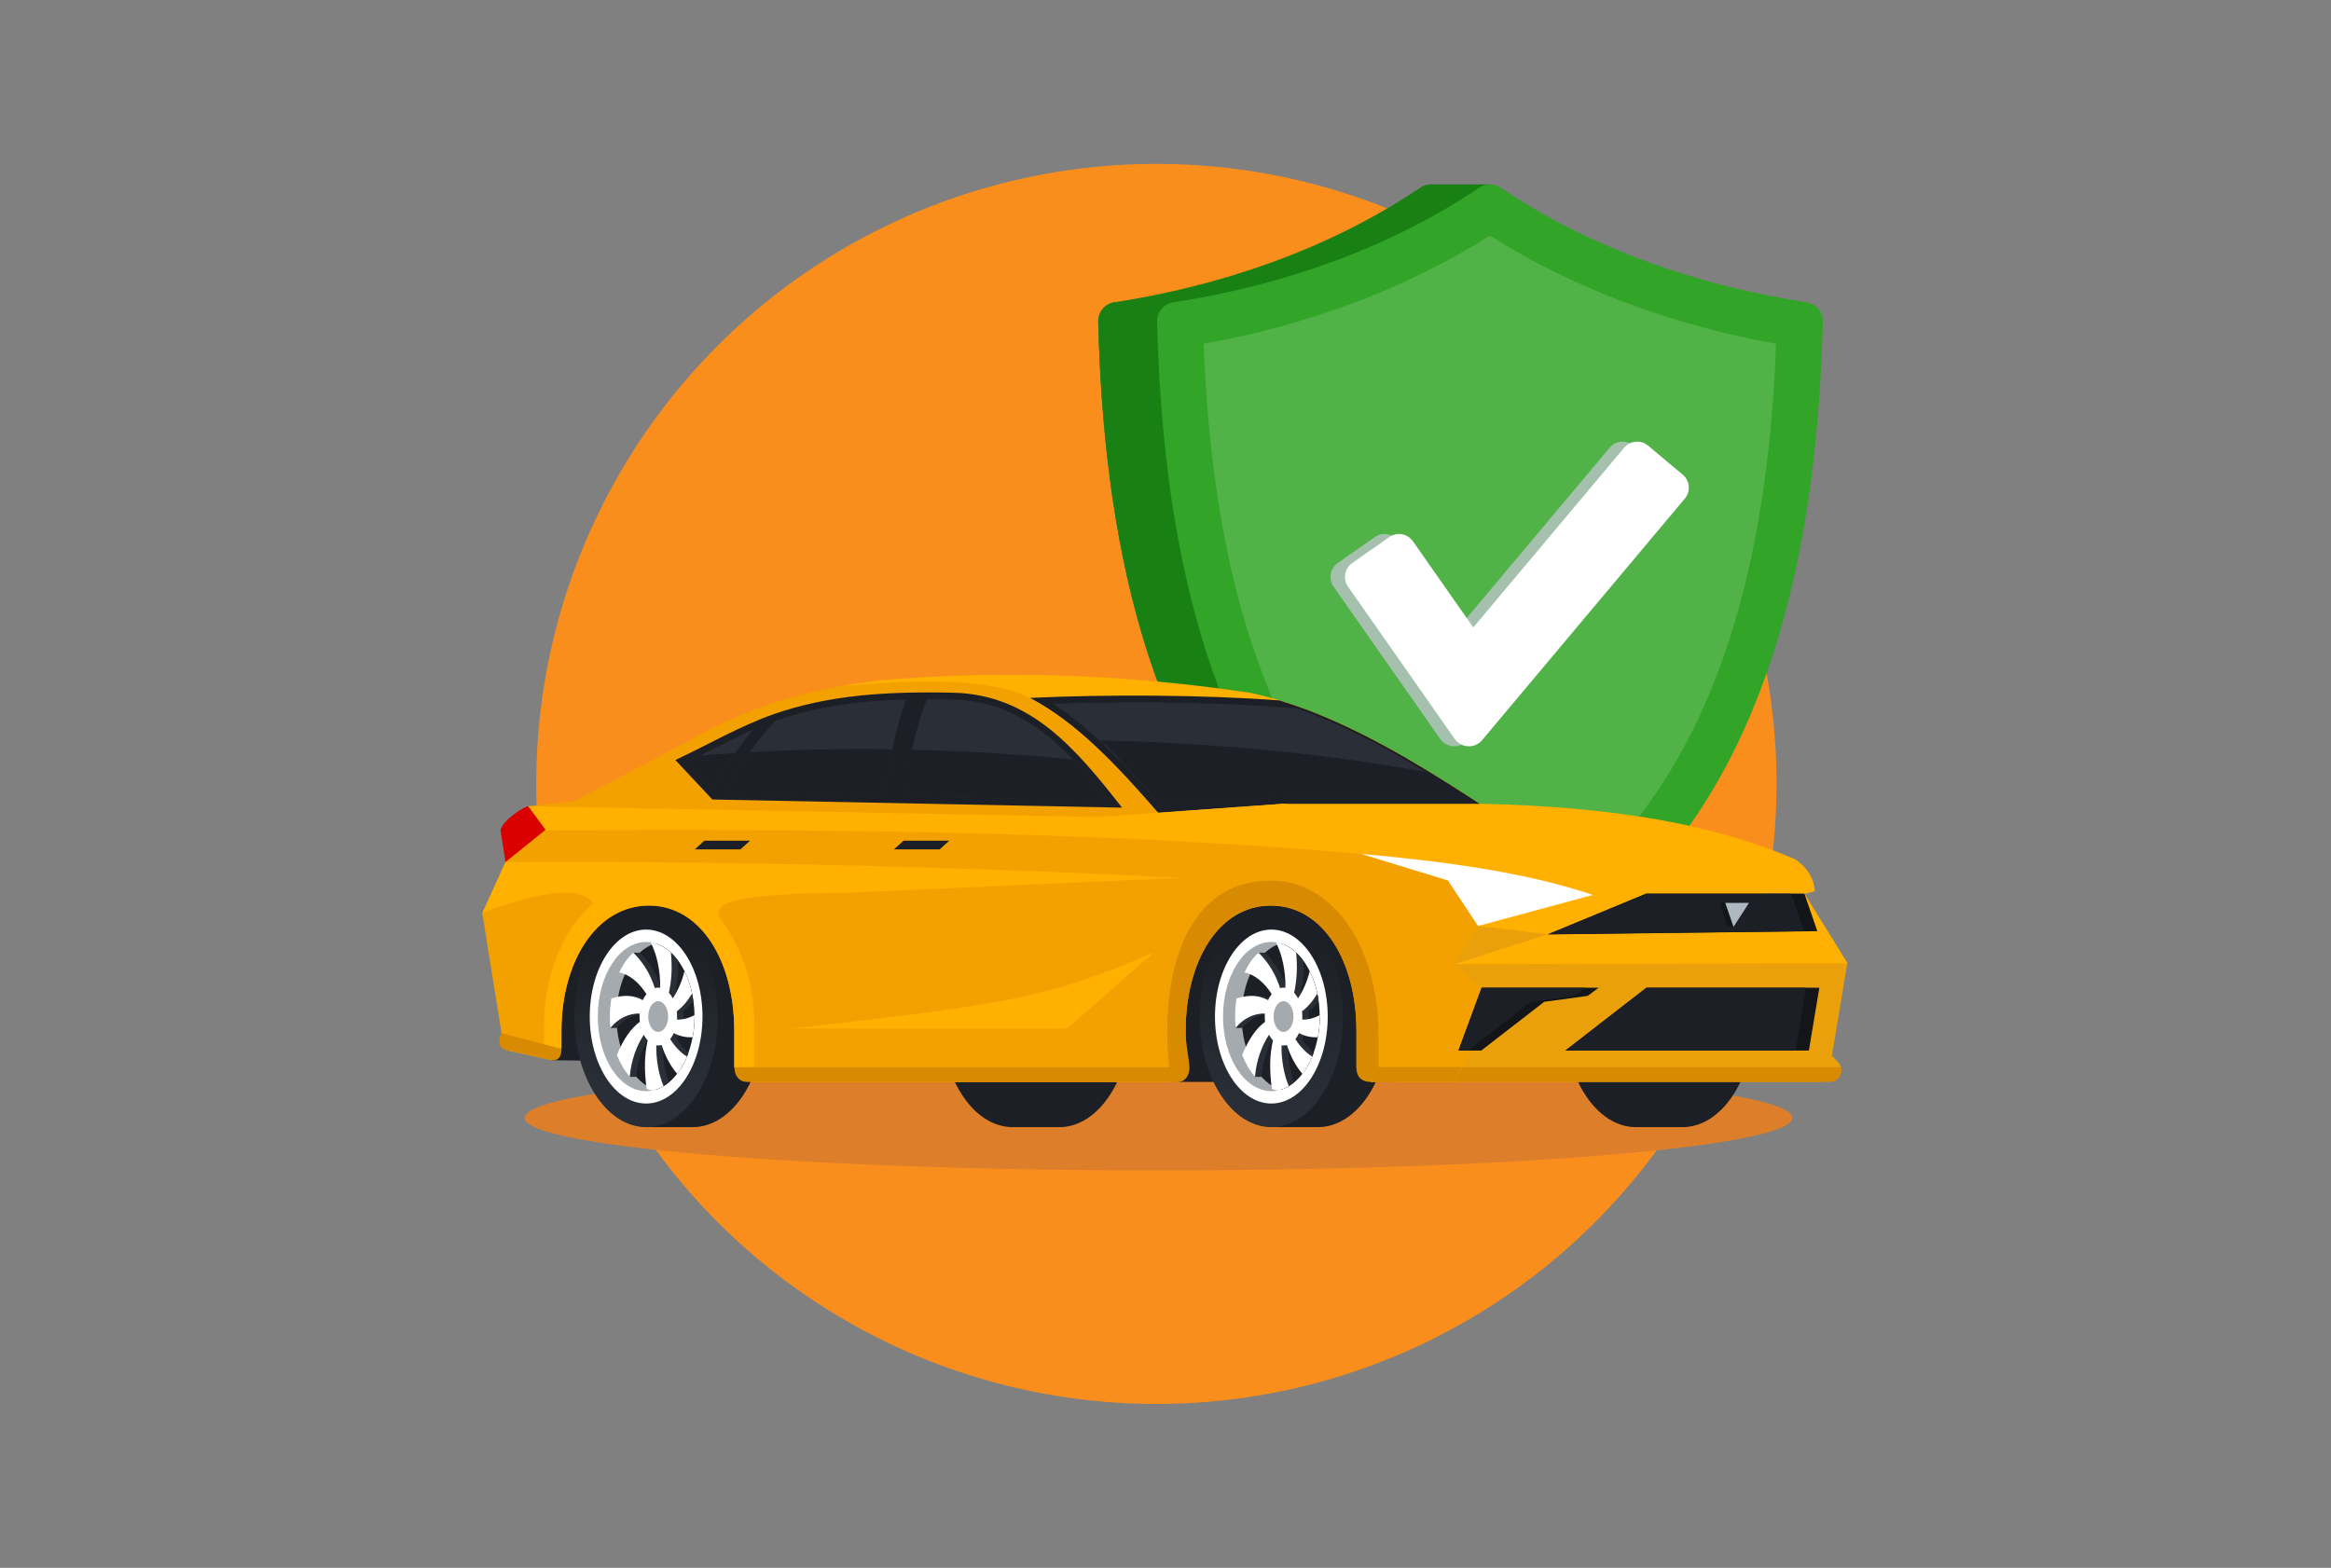
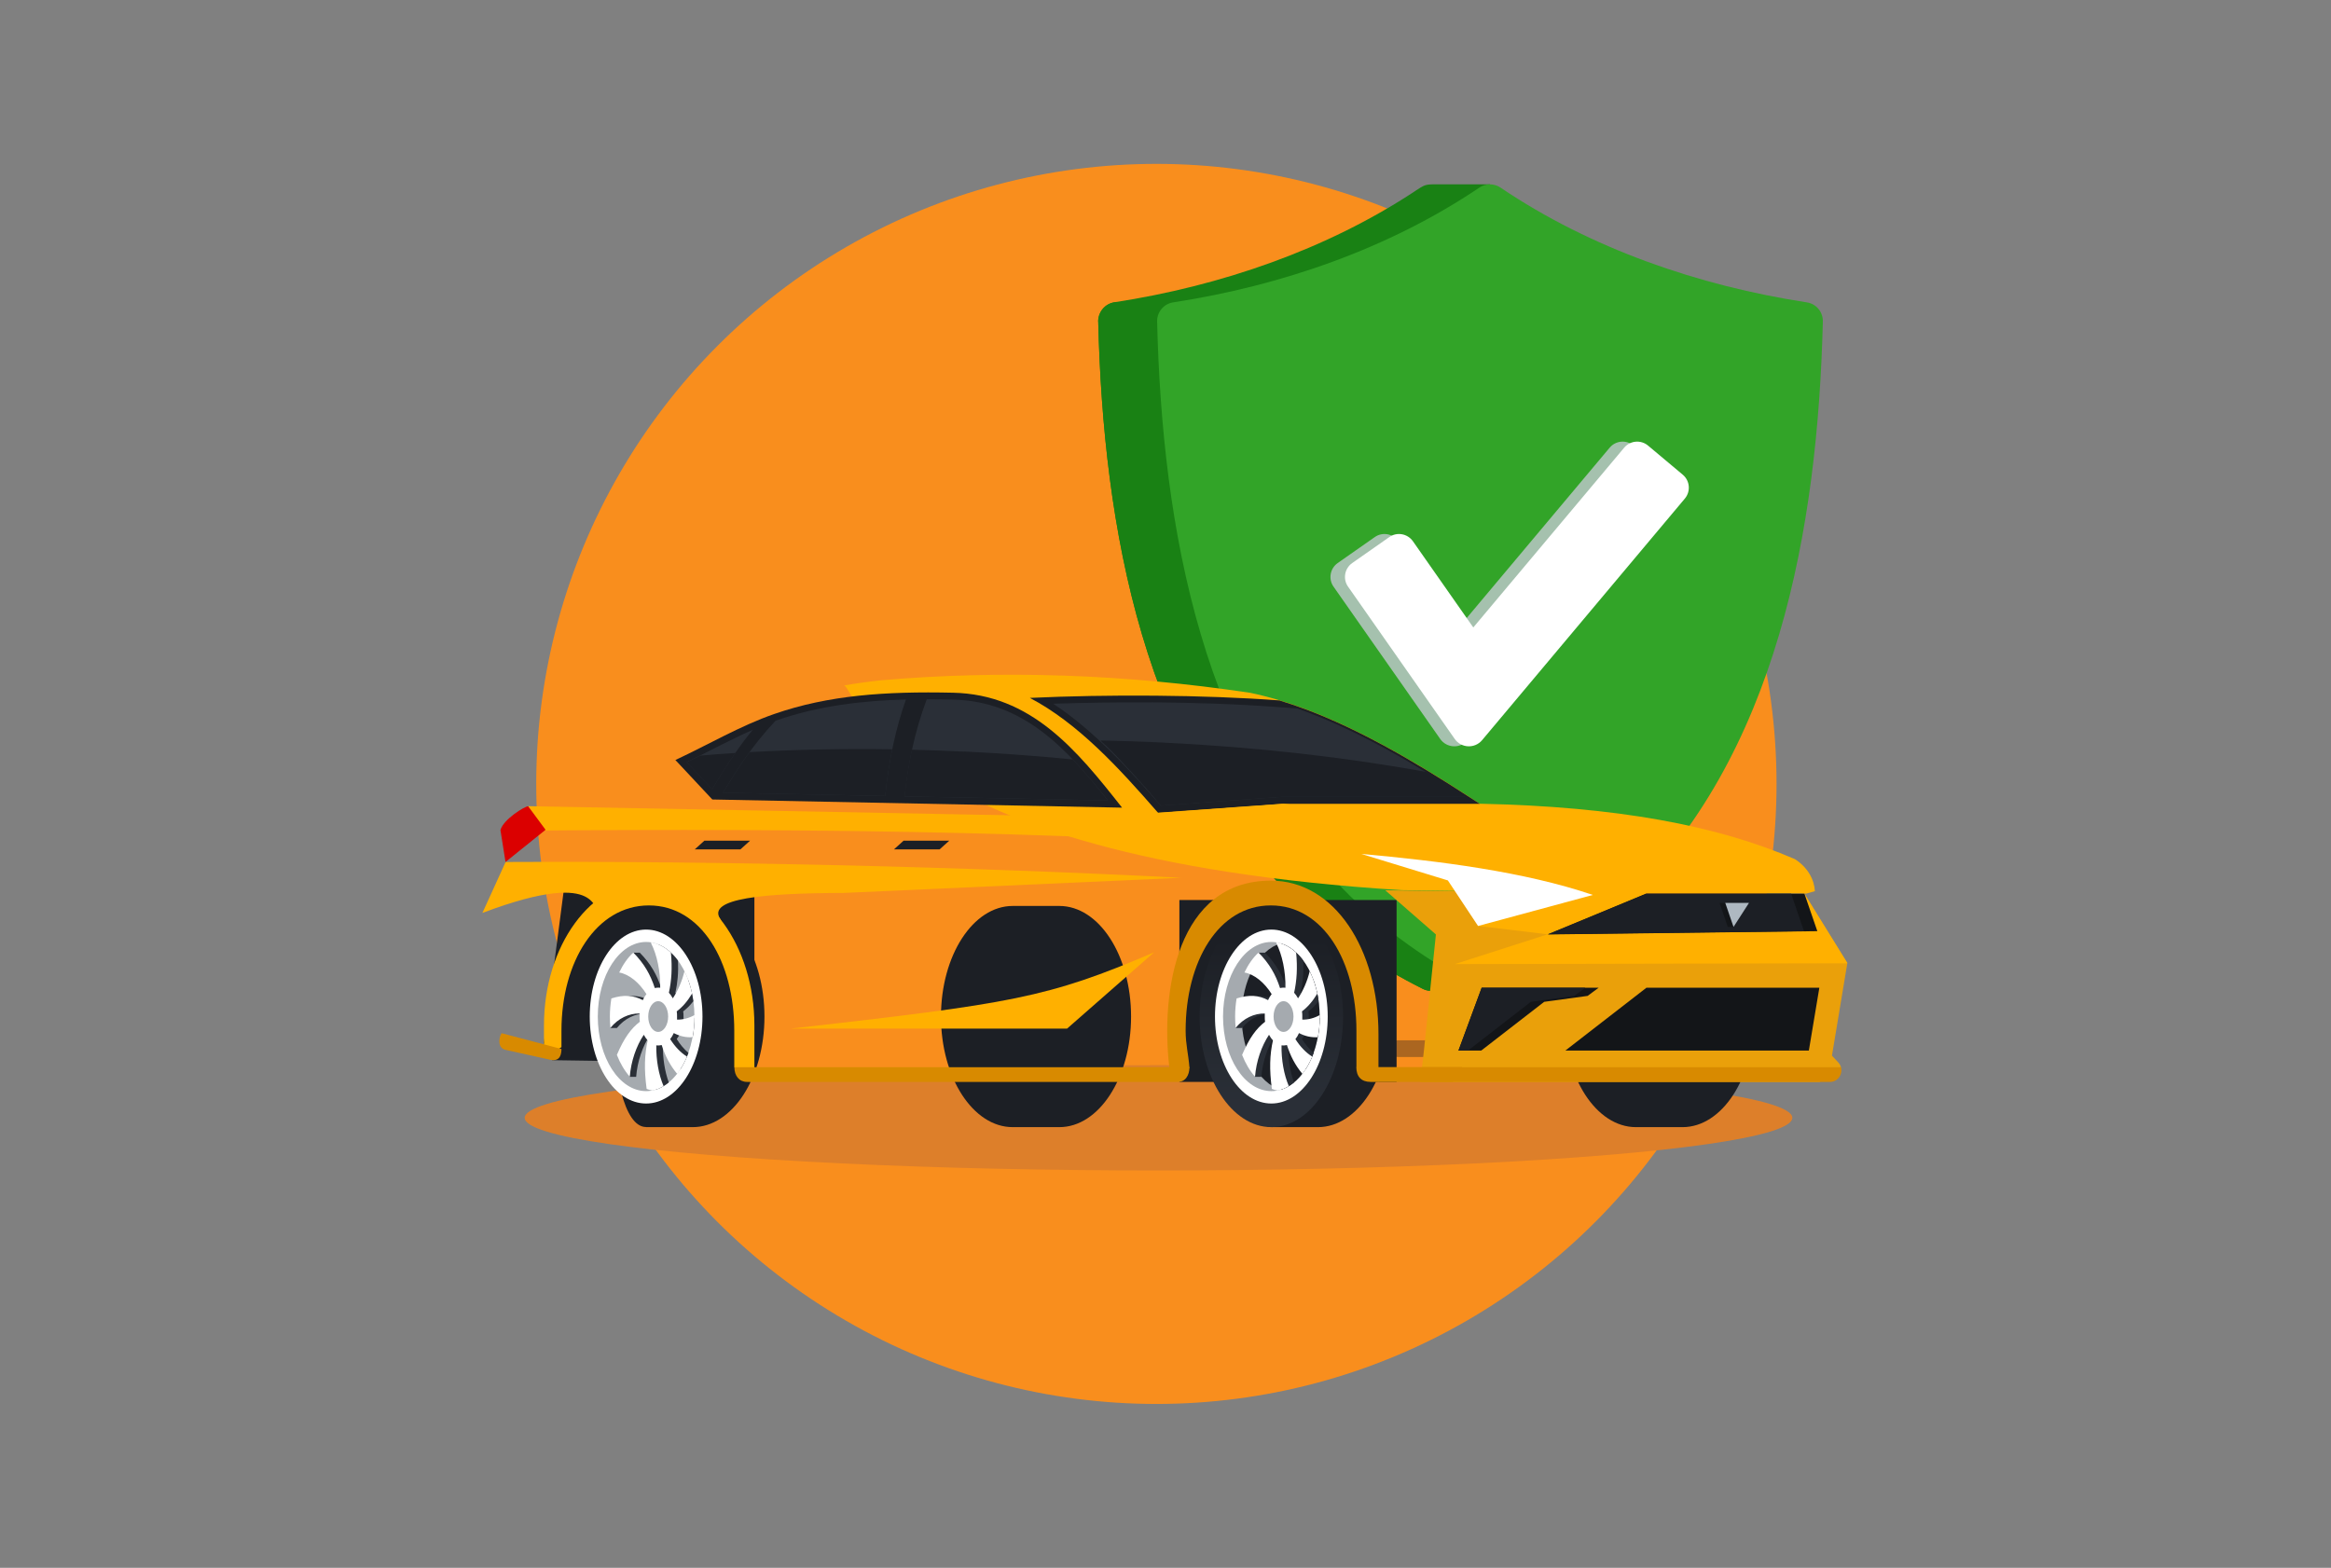
<svg xmlns="http://www.w3.org/2000/svg" xmlns:xlink="http://www.w3.org/1999/xlink" id="Layer_1" data-name="Layer 1" viewBox="0 0 220 148">
  <rect x="0" y="0" width="220" height="148" fill="#808080" stroke="none" />
  <defs>
    <style>      .cls-1 {        opacity: .35;      }      .cls-1, .cls-2, .cls-3, .cls-4, .cls-5, .cls-6, .cls-7, .cls-8, .cls-9, .cls-10, .cls-11, .cls-12, .cls-13, .cls-14, .cls-15, .cls-16, .cls-17, .cls-18, .cls-19, .cls-20, .cls-21, .cls-22, .cls-23 {        stroke-width: 0px;      }      .cls-1, .cls-4, .cls-5, .cls-6, .cls-7, .cls-8, .cls-9, .cls-10, .cls-11, .cls-12, .cls-13, .cls-14, .cls-15, .cls-16, .cls-17, .cls-18 {        fill-rule: evenodd;      }      .cls-1, .cls-4, .cls-20 {        fill: #1c1f25;      }      .cls-2 {        fill: url(#_ÂÁ_Ï_ÌÌ_È_ËÂÌÚ_190);      }      .cls-3 {        fill: url(#_ÂÁ_Ï_ÌÌ_È_ËÂÌÚ_190-2);      }      .cls-5 {        fill: #198114;      }      .cls-6 {        fill: #131518;      }      .cls-7 {        fill: #2a2f37;      }      .cls-8 {        fill: #50b247;      }      .cls-9 {        fill: #db0000;      }      .cls-10 {        fill: #aeb8c1;      }      .cls-11, .cls-22 {        fill: #a5aaaf;      }      .cls-12 {        fill: #d88a00;      }      .cls-13 {        fill: #a5c1ae;      }      .cls-14 {        fill: #eaa00a;      }      .cls-15, .cls-23 {        fill: #fff;      }      .cls-16 {        fill: #ffb000;      }      .cls-17 {        fill: #f2a100;      }      .cls-18 {        fill: #32a428;      }      .cls-19 {        fill: #f98e1d;      }      .cls-21 {        fill: #dd7f2a;      }    </style>
    <linearGradient id="_ÂÁ_Ï_ÌÌ_È_ËÂÌÚ_190" data-name="¡ÂÁ˚ÏˇÌÌ˚È „‡‰ËÂÌÚ 190" x1="-767.28" y1="102.85" x2="-767.28" y2="89.07" gradientTransform="translate(-706.31) rotate(-180) scale(1 -1)" gradientUnits="userSpaceOnUse">
      <stop offset="0" stop-color="#2a2f37" />
      <stop offset="1" stop-color="#1c1f25" />
    </linearGradient>
    <linearGradient id="_ÂÁ_Ï_ÌÌ_È_ËÂÌÚ_190-2" data-name="¡ÂÁ˚ÏˇÌÌ˚È „‡‰ËÂÌÚ 190" x1="-826.3" y1="104.31" x2="-826.3" y2="88.65" xlink:href="#_ÂÁ_Ï_ÌÌ_È_ËÂÌÚ_190" />
  </defs>
  <circle class="cls-19" cx="109.14" cy="74" r="58.53" />
  <ellipse class="cls-21" cx="109.34" cy="105.52" rx="59.82" ry="4.97" />
  <g>
    <g>
      <path class="cls-1" d="M146.96,98.2h-15.03c-.43,0-.79.35-.79.79h0c0,.43.37.79.79.79h15.03c.42,0,.79-.35.79-.79h0c0-.43-.35-.79-.79-.79h0ZM155.44,98.2h-3.21c-.43,0-.79.35-.79.79h0c0,.43.37.79.79.79h3.21c.42,0,.79-.35.79-.79h0c0-.43-.35-.79-.79-.79h0ZM126.79,98.2h-3.49c-.43,0-.79.35-.79.79h0c0,.43.37.79.79.79h3.49c.42,0,.79-.35.79-.79h0c0-.43-.35-.79-.79-.79Z" />
      <path class="cls-5" d="M133.6,18.01c-8.42,5.57-18.44,8.99-28.41,10.52-.9.13-1.55.93-1.54,1.83.48,19.38,4.24,41.06,18.87,54.84,3.51,3.29,7.46,5.98,11.74,8.13.25.13.53.2.8.2h5.56c6.13-5.23,24.82-21.42,25.86-63.16.02-.91-.63-1.7-1.53-1.83-6.22-.95-24.33-3.28-24.33-11.14h-5.2c-.92,0-1,.07-1.83.61h0Z" />
      <path class="cls-5" d="M105.18,28.54c-.9.13-1.55.93-1.54,1.83h5.56l1.53-1.83h-5.56Z" />
      <path class="cls-5" d="M103.65,30.37c.48,19.38,4.24,41.06,18.87,54.84,3.51,3.29,7.46,5.98,11.74,8.13.25.13.53.2.8.2h5.56c1.17-1.01,2.8-2.4,4.69-4.31-3.01-12.99-20.37-49.97-31.98-58.85h-9.68Z" />
      <path class="cls-18" d="M139.62,17.71c-8.52,5.75-18.71,9.27-28.88,10.83-.91.13-1.56.93-1.53,1.83.48,19.38,4.23,41.06,18.87,54.84,3.51,3.29,7.45,5.98,11.74,8.13.5.26,1.1.26,1.61,0,4.28-2.15,8.23-4.83,11.74-8.13,14.64-13.77,18.39-35.45,18.87-54.84.03-.91-.62-1.7-1.53-1.83-10.16-1.56-20.37-5.07-28.89-10.83-.61-.41-1.4-.41-2.01,0h0Z" />
-       <path class="cls-8" d="M140.62,22.23c-8.14,5.18-17.53,8.52-27.02,10.22.67,17.47,4.26,37.2,17.44,49.6,2.88,2.71,6.1,4.97,9.58,6.82,3.47-1.86,6.69-4.12,9.57-6.82,13.18-12.4,16.78-32.13,17.44-49.6-9.48-1.7-18.88-5.05-27.02-10.22Z" />
      <path class="cls-13" d="M135.93,69.76l-10.07-14.38c-.51-.72-.33-1.72.39-2.23l3.5-2.45c.72-.51,1.72-.33,2.23.39l5.7,8.14,14.24-16.97c.57-.68,1.58-.76,2.25-.2l3.28,2.75c.68.57.76,1.58.2,2.25l-19.14,22.81c-.69.82-1.97.76-2.58-.11Z" />
      <path class="cls-15" d="M137.3,69.76l-10.07-14.38c-.51-.72-.33-1.72.39-2.23l3.5-2.45c.72-.51,1.72-.33,2.23.39l5.7,8.14,14.24-16.97c.57-.68,1.58-.76,2.25-.2l3.28,2.75c.68.57.76,1.58.2,2.25l-19.14,22.81c-.69.82-1.97.76-2.58-.11Z" />
    </g>
    <g>
      <polygon class="cls-4" points="52.12 100.08 71.2 100.36 71.2 83.19 53.32 83.19 51.33 98.46 52.12 100.08" />
      <rect class="cls-20" x="111.31" y="84.96" width="20.5" height="17.17" />
      <path class="cls-4" d="M95.58,106.4c-3.74,0-6.77-4.67-6.77-10.44s3.03-10.44,6.77-10.44h4.4c3.74,0,6.77,4.67,6.77,10.44s-3.03,10.44-6.77,10.44h-4.4ZM158.8,85.52c3.74,0,6.77,4.67,6.77,10.44s-3.03,10.44-6.77,10.44h-4.4c-3.74,0-6.77-4.67-6.77-10.44s3.03-10.44,6.77-10.44h4.4Z" />
      <path class="cls-14" d="M130.74,84.04l4.78,4.17-1.12,10.88-.35,3.04h37.69l2.01-1.39c-.04-.15-.11-.28-.21-.4l-.64-.69,1.45-8.72-4.06-6.57-5.29.46-10.3-.46-23.97-.32Z" />
      <path class="cls-4" d="M60.98,106.4h4.4c3.74,0,6.77-4.67,6.77-10.44s-3.03-10.44-6.77-10.44h-4.4c-4.07,0-4.2,20.87,0,20.87Z" />
-       <ellipse class="cls-2" cx="60.98" cy="95.96" rx="6.77" ry="10.44" />
      <ellipse class="cls-23" cx="60.98" cy="95.96" rx="5.32" ry="8.21" />
      <ellipse class="cls-22" cx="60.98" cy="95.96" rx="4.56" ry="7.04" />
-       <path class="cls-4" d="M61.86,102.87c2.1-.63,3.68-3.49,3.68-6.91s-1.58-6.28-3.68-6.91c-2.1.63-3.68,3.49-3.68,6.91s1.58,6.28,3.68,6.91Z" />
      <path class="cls-7" d="M61.86,102.87c.45-.13.87-.37,1.26-.69-.38-1.04-.57-2.28-.56-3.51.06,0,.12.01.19.01.11,0,.22-.02.32-.04.27.85.63,1.6,1.14,2.31.3-.46.56-.99.77-1.56-.41-.34-.79-.79-1.11-1.31.13-.16.25-.36.34-.57.38.2.76.33,1.17.38.11-.57.16-1.18.17-1.8-.34.11-.69.16-1.04.16,0-.09,0-.19,0-.29,0-.17,0-.33-.03-.49.34-.26.66-.57.96-.96-.1-.71-.26-1.37-.48-1.98-.22.63-.51,1.22-.85,1.72-.11-.2-.23-.38-.37-.53.21-.94.3-1.91.25-3.04-.53-.72-1.17-1.25-1.88-1.53.54,1.13.83,2.63.81,4.1-.06,0-.12-.01-.19-.01-.11,0-.22.02-.32.04-.41-1.27-1.01-2.32-2.03-3.35h-.61l-.72,1.88c.94.17,1.88.94,2.57,2.04-.13.16-.25.36-.34.57-.87-.46-1.78-.54-2.97-.16l-.7,2.78h.61c.74-.91,1.76-1.38,2.75-1.36,0,.09,0,.19,0,.29,0,.17,0,.33.03.49-.83.63-1.5,1.55-2.17,3.13l.6,2.06h.61c.11-1.45.61-2.89,1.32-3.96.11.2.23.38.37.53-.3,1.34-.35,2.74-.1,4.58.07.03.15.05.23.08Z" />
      <path class="cls-15" d="M61.55,102.95c.38-.07.74-.22,1.08-.42-.47-1.1-.71-2.48-.69-3.85.06,0,.12.01.19.01.11,0,.22-.02.32-.04.32,1.01.77,1.89,1.46,2.72.36-.47.68-1.02.93-1.63-.59-.36-1.14-.94-1.59-1.65.13-.16.25-.36.34-.57.56.29,1.13.43,1.78.39.12-.62.18-1.27.18-1.95v-.14c-.52.29-1.09.44-1.65.43,0-.09,0-.19,0-.29,0-.17,0-.33-.03-.49.53-.4,1-.93,1.45-1.68-.16-.77-.41-1.48-.72-2.11-.23.95-.62,1.84-1.1,2.56-.11-.2-.23-.38-.37-.53.25-1.14.33-2.33.19-3.79-.53-.49-1.13-.82-1.77-.95-.04,0-.08.02-.12.03.59,1.15.9,2.71.88,4.24-.06,0-.12-.01-.19-.01-.11,0-.22.02-.32.04-.41-1.27-1.01-2.32-2.03-3.35-.52.48-.97,1.12-1.33,1.88.94.17,1.88.94,2.57,2.04-.13.16-.25.36-.34.57-.87-.46-1.78-.54-2.97-.16-.09.55-.14,1.12-.14,1.71,0,.36.02.72.05,1.07.74-.91,1.76-1.38,2.75-1.36,0,.09,0,.19,0,.29,0,.17,0,.33.03.49-.83.63-1.5,1.55-2.17,3.13.31.8.73,1.5,1.22,2.06.11-1.45.61-2.89,1.32-3.96.11.2.23.38.37.53-.3,1.34-.35,2.74-.1,4.58.17.07.35.12.53.15Z" />
      <path class="cls-11" d="M62.12,97.41c-.52,0-.94-.65-.94-1.45s.42-1.45.94-1.45.94.65.94,1.45-.42,1.45-.94,1.45Z" />
      <path class="cls-12" d="M134.22,100.74l-.16,1.39h38.66c.69,0,1.21-.66,1.04-1.39h-39.54Z" />
      <polygon class="cls-16" points="170.3 84.36 146.09 88.19 137.31 91.01 174.37 90.93 170.3 84.36" />
      <path class="cls-16" d="M171.29,84.13c-.06-1.11-.68-2.26-1.89-3.03-7.31-3.17-16.78-4.96-29.75-5.23-7.41-4.89-14.72-9.03-21.66-10.47-11.76-1.76-23.38-2.17-34.86-1.18-1.19.13-2.36.29-3.49.49,1.03-.09,3.47,16.25,52.67,19.32l23.13.32h15.05s.81-.23.81-.23Z" />
      <path class="cls-4" d="M139.66,75.88c-.11-.07-.99-.65-1-.65-5.24-3.41-10.42-6.4-15.45-8.28-.81-.3-1.63-.58-2.45-.83-7.11-.54-16.32-.58-23.56-.24h0c4.52,2.38,8.35,6.54,12.11,10.86l11.79-.86h18.56Z" />
      <path class="cls-7" d="M138.66,75.22h0,0ZM125.58,67.9c-.32-.14-.63-.27-.95-.4.32.13.63.26.95.4h0ZM124.63,67.5c-.47-.2-.95-.38-1.42-.56h0s0,0,0,0c.47.18.94.36,1.42.56h0ZM108.65,66.31c-3.08-.02-6.17.02-9.25.12,3.83,2.52,7.13,6.16,10.15,9.62l11.52-.84h17.2c-4.94-3.2-10.34-6.39-15.84-8.33l-1.77-.13c-3.99-.3-8.01-.42-12-.45Z" />
      <path class="cls-4" d="M119.99,106.4h4.4c3.74,0,6.77-4.67,6.77-10.44s-3.03-10.44-6.77-10.44h-4.4c-4.07,0-4.2,20.87,0,20.87Z" />
      <ellipse class="cls-3" cx="119.99" cy="95.96" rx="6.77" ry="10.44" />
      <ellipse class="cls-23" cx="119.99" cy="95.96" rx="5.32" ry="8.21" />
      <ellipse class="cls-22" cx="119.99" cy="95.96" rx="4.56" ry="7.04" />
      <path class="cls-4" d="M120.87,102.87c2.1-.63,3.68-3.49,3.68-6.91s-1.58-6.28-3.68-6.91c-2.1.63-3.68,3.49-3.68,6.91s1.58,6.28,3.68,6.91Z" />
      <path class="cls-7" d="M120.87,102.87c.45-.13.87-.37,1.26-.69-.38-1.04-.57-2.28-.56-3.51.06,0,.12.01.19.01.11,0,.22-.02.32-.04.27.85.63,1.6,1.14,2.31.3-.46.56-.99.77-1.56-.41-.34-.79-.79-1.11-1.31.13-.16.25-.36.34-.57.38.2.76.33,1.17.38.11-.57.17-1.18.17-1.8-.34.11-.69.16-1.04.16,0-.09,0-.19,0-.29,0-.17,0-.33-.03-.49.34-.26.66-.57.96-.96-.1-.71-.26-1.37-.48-1.98-.22.63-.51,1.22-.85,1.72-.11-.2-.23-.38-.37-.53.21-.94.3-1.91.25-3.04-.53-.72-1.17-1.25-1.88-1.53.54,1.13.83,2.63.81,4.1-.06,0-.12-.01-.19-.01-.11,0-.22.02-.32.04-.41-1.27-1.01-2.32-2.03-3.35h-.61l-.72,1.88c.94.17,1.88.94,2.57,2.04-.13.16-.25.36-.34.57-.87-.46-1.78-.54-2.97-.16l-.7,2.78h.61c.74-.91,1.76-1.38,2.75-1.36,0,.09,0,.19,0,.29,0,.17,0,.33.03.49-.83.63-1.5,1.55-2.17,3.13l.6,2.06h.61c.11-1.45.61-2.89,1.32-3.96.11.2.23.38.37.53-.3,1.34-.35,2.74-.1,4.58.07.03.15.05.23.08Z" />
      <path class="cls-15" d="M120.56,102.95c.38-.07.74-.22,1.08-.42-.47-1.1-.71-2.48-.69-3.85.06,0,.12.01.19.01.11,0,.22-.02.32-.04.32,1.01.77,1.89,1.46,2.72.36-.47.68-1.02.93-1.63-.59-.36-1.14-.94-1.59-1.65.13-.16.25-.36.34-.57.56.29,1.13.43,1.78.39.12-.62.18-1.27.18-1.95v-.14c-.52.29-1.09.44-1.65.43,0-.09,0-.19,0-.29,0-.17,0-.33-.03-.49.53-.4,1-.93,1.45-1.68-.16-.77-.41-1.48-.72-2.11-.23.95-.62,1.84-1.1,2.56-.11-.2-.23-.38-.37-.53.25-1.14.33-2.33.19-3.79-.53-.49-1.13-.82-1.77-.95-.04,0-.08.02-.12.03.59,1.15.9,2.71.88,4.24-.06,0-.12-.01-.19-.01-.11,0-.22.02-.32.04-.41-1.27-1.01-2.32-2.03-3.35-.52.48-.97,1.12-1.33,1.88.94.17,1.88.94,2.57,2.04-.13.16-.25.36-.34.57-.87-.46-1.78-.54-2.97-.16-.09.55-.14,1.12-.14,1.71,0,.36.02.72.05,1.07.74-.91,1.76-1.38,2.75-1.36,0,.09,0,.19,0,.29,0,.17,0,.33.03.49-.83.63-1.5,1.55-2.17,3.13.31.8.73,1.5,1.22,2.06.11-1.45.61-2.89,1.32-3.96.11.2.23.38.37.53-.3,1.34-.35,2.74-.1,4.58.17.07.35.12.53.15Z" />
      <path class="cls-11" d="M121.14,97.41c-.52,0-.94-.65-.94-1.45s.42-1.45.94-1.45.94.65.94,1.45-.42,1.45-.94,1.45Z" />
      <path class="cls-4" d="M138.66,75.22h0,0ZM138.27,75.22h-17.2s-11.52.83-11.52.83l-.08-.1-.06-.07-.03-.03-.08-.1-.03-.03-.05-.06-.08-.1h0s-.08-.1-.08-.1l-.06-.07-.02-.03-.09-.1-.03-.04-.05-.06-.09-.1h0s-.08-.1-.08-.1l-.06-.07-.02-.03-.09-.1-.04-.04-.05-.06-.09-.1h0s-.08-.1-.08-.1l-.07-.08-.02-.02-.09-.1-.04-.04-.05-.05-.09-.1h-.01s-.08-.1-.08-.1l-.07-.08-.02-.02-.09-.1-.09-.1-.09-.1v-.02s-.09-.08-.09-.08l-.07-.08v-.02s-.1-.1-.1-.1l-.05-.05-.04-.05-.09-.1-.02-.02-.07-.08-.08-.08h-.01s-.09-.11-.09-.11l-.05-.05-.04-.04-.09-.1-.02-.02-.07-.07-.18-.19-.05-.06-.04-.04-.09-.1-.02-.03-.07-.07-.09-.09h0s-.09-.1-.09-.1l-.06-.06-.03-.04-.09-.09-.03-.03-.06-.07-.09-.09h0s-.09-.1-.09-.1l-.06-.06-.03-.03-.09-.09-.03-.03-.06-.06-.09-.09h0s-.09-.09-.09-.09l-.09-.09-.09-.09-.03-.03-.06-.06-.09-.09h0s-.09-.09-.09-.09l-.07-.07-.03-.02-.1-.09-.1-.09-.1-.09h0s-.09-.09-.09-.09l-.07-.07-.02-.02c1.95.04,3.92.1,5.92.2,8.91.43,17.35,1.4,24.93,2.79,1.23.75,2.44,1.52,3.62,2.28Z" />
-       <path class="cls-17" d="M79.64,64.72c-5.64.98-10.61,2.81-14.99,5.41l-10.39,5.46-4.41.53-1.37,2.32-.77,2.95-2.19,4.81,1.82,11.35.36,1.57,4.33.96.96-1.04v-1.73c0-6.53,3.31-11.82,8.25-11.82s8.06,5.29,8.06,11.82v3.45l1.64,1.39h39.6l1.36-2.18v-2.66c0-6.53,3.09-11.82,8.04-11.82s8.08,5.29,8.08,11.82v3.45l1.1.03.25,1.36h7.76l1.85-2.96.87-5.93-2.54-2.24,2.19-3.59-2.83-4.59-8.19-2.21-19.17-3.88c-3.89-4.46-7.85-8.76-12.57-11.09-3.8-1.63-10.12-1.51-17.1-.92Z" />
      <path class="cls-16" d="M111.49,82.86c-20.39-1.04-43.21-1.59-63.77-1.49l-2.19,4.81c12.1-4.57,9.91.69,11.27-.85.93-1.05,2.8-.2,4.2-.22,1.46-.03,7.79,2.86,6.98,1.64-1.3-1.94,4.1-2.44,11.66-2.46l31.85-1.43Z" />
      <path class="cls-16" d="M51.33,99.9l1.66-1.05v-1.56c0-6.53,3.31-11.82,8.25-11.82s8.06,5.29,8.06,11.82v3.45l1.53,1.39.37-1.25v-4.08c0-7.53-4.45-13.63-9.93-13.63s-9.93,6.1-9.93,13.63v3.09Z" />
      <path class="cls-12" d="M111.53,101.78l.73-1c-.1-1.3-.36-2.17-.36-3.49,0-6.53,3.09-11.82,8.04-11.82s8.08,5.29,8.08,11.82v3.45s2.08,1.4,2.08,1.4v-4.51c0-8.01-4.13-14.5-10.15-14.5-8.84,0-10.43,10.41-9.59,17.62l1.18,1.03Z" />
      <path class="cls-16" d="M121.1,75.87c14.7,1.58,27.42,3.96,34.24,8.49l-3.23,3.76-6.01.08-6.59-.79-2.85-4.3-8.17-2.5c-23.64-2.09-50.85-2.45-79.99-2.19l1.35-2.32,53.74,1.02,17.52-1.25Z" />
      <polygon class="cls-6" points="155.34 84.36 146.09 88.21 171.52 87.9 170.3 84.36 155.34 84.36" />
      <polygon class="cls-4" points="155.41 84.36 146.09 88.19 170.26 87.9 169.05 84.36 169.05 84.36 155.41 84.36" />
      <path class="cls-9" d="M47.24,78.34c.26-.98,2.27-2.23,2.61-2.23l1.64,2.22-3.78,3.04-.48-3.03Z" />
      <polygon class="cls-6" points="139.84 93.24 150.88 93.24 149.84 94.01 145.74 94.57 139.8 99.17 137.65 99.17 139.84 93.24" />
      <polygon class="cls-4" points="139.84 93.24 149.62 93.24 148.58 94.01 144.48 94.57 138.55 99.17 137.65 99.17 139.84 93.24" />
      <polygon class="cls-6" points="147.74 99.17 155.39 93.24 171.71 93.24 170.72 99.17 147.74 99.17" />
-       <polygon class="cls-4" points="147.74 99.17 155.39 93.24 170.45 93.24 169.47 99.17 147.74 99.17" />
      <polygon class="cls-6" points="164.54 85.23 162.29 85.23 163.07 87.5 163.61 87.5 164.54 85.23" />
      <polygon class="cls-10" points="165.07 85.23 162.83 85.23 163.61 87.5 165.07 85.23" />
      <path class="cls-4" d="M63.75,71.74c3.11-1.45,6.1-3.22,9.32-4.34,5.12-1.78,10.51-2.15,16.87-2.01,7.38.16,11.66,5.38,15.96,10.85l-38.67-.77-3.49-3.73Z" />
      <path class="cls-7" d="M71.05,68.89c-2.11.93-4.16,2.05-6.24,3.05l2.4,2.56c.72-1.2,1.43-2.34,2.22-3.47.5-.72,1.03-1.43,1.62-2.14h0ZM85.5,66.04c-.49,1.38-.88,2.79-1.19,4.22-.35,1.59-.6,3.22-.76,4.88l-15.32-.31c.65-1.08,1.31-2.12,2.02-3.15.85-1.22,1.8-2.42,2.94-3.64l.08-.03c3.97-1.38,8.09-1.87,12.23-1.98h0ZM104.57,75.56c-3.96-4.97-8.01-9.37-14.64-9.52-.82-.02-1.64-.03-2.46-.03-.58,1.53-1.03,3.09-1.38,4.69-.32,1.47-.55,2.97-.71,4.48l19.19.38Z" />
      <path class="cls-4" d="M69.4,71.08c-1.13.07-2.24.15-3.33.25-.42.21-.84.42-1.26.62l2.4,2.56c.71-1.18,1.41-2.31,2.19-3.43h0ZM90.99,70.94c3.5.17,6.93.42,10.26.75,1.15,1.2,2.23,2.51,3.31,3.87l-19.19-.38c.15-1.49.38-2.96.69-4.41,1.62.04,3.26.1,4.92.18h0ZM83.55,75.14l-15.32-.31c.65-1.08,1.31-2.12,2.02-3.15.16-.23.32-.46.49-.68,4.31-.24,8.81-.34,13.47-.27-.3,1.44-.51,2.91-.66,4.41Z" />
      <path class="cls-15" d="M150.33,84.48c-6.45-2.2-14.59-3.22-21.85-3.87l8.17,2.5,2.85,4.3,10.83-2.93Z" />
      <path class="cls-16" d="M108.92,89.9c-10.11,4.32-13.33,4.82-34.29,7.2h26.08l8.21-7.2Z" />
      <path class="cls-12" d="M69.3,100.74h42.96c0,.77-.39,1.41-1.12,1.39h-40.64c-.71,0-1.19-.55-1.19-1.39h0ZM137.99,100.74l-.87,1.39h-7.76c-.87,0-1.35-.49-1.35-1.4h9.97Z" />
      <path class="cls-12" d="M47.34,97.53c-.32.52-.34,1.41.36,1.57l4.24.94c.97.21,1.05-.6,1.05-1.02l-5.65-1.49Z" />
      <polygon class="cls-4" points="89.59 79.36 85.28 79.36 84.37 80.18 88.68 80.18 89.59 79.36" />
      <polygon class="cls-4" points="70.79 79.36 66.48 79.36 65.57 80.18 69.88 80.18 70.79 79.36" />
    </g>
  </g>
</svg>